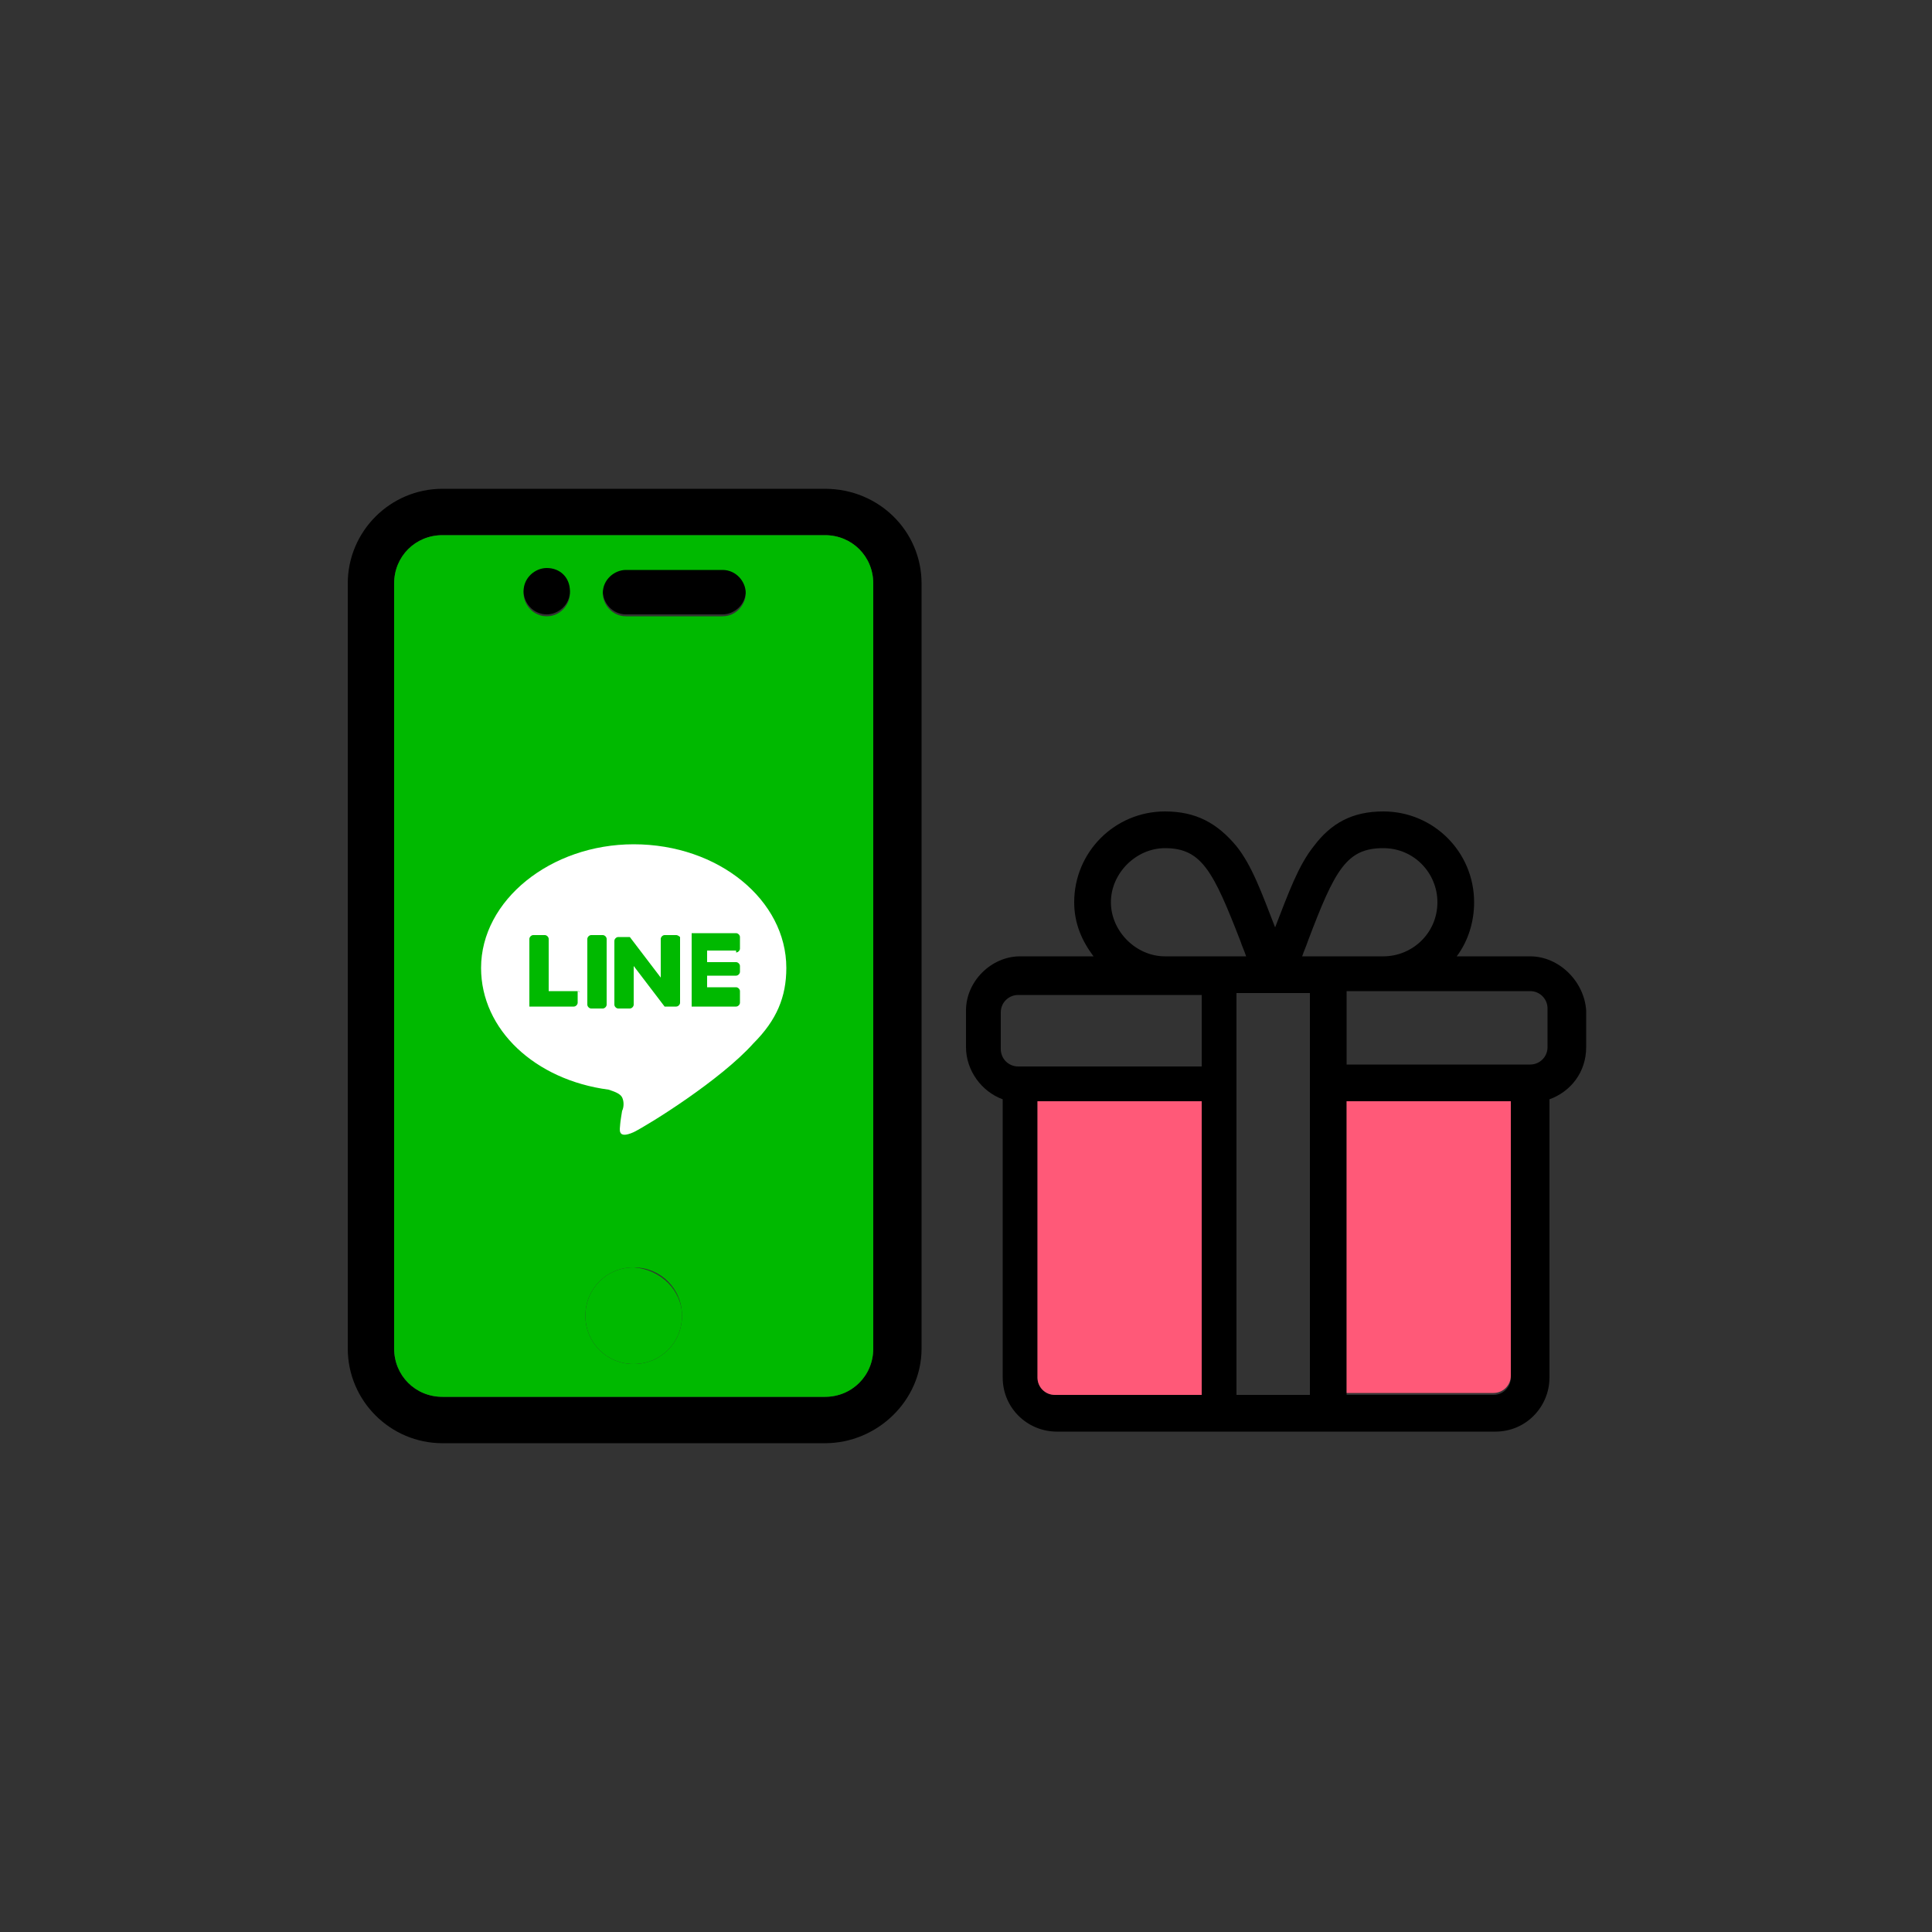
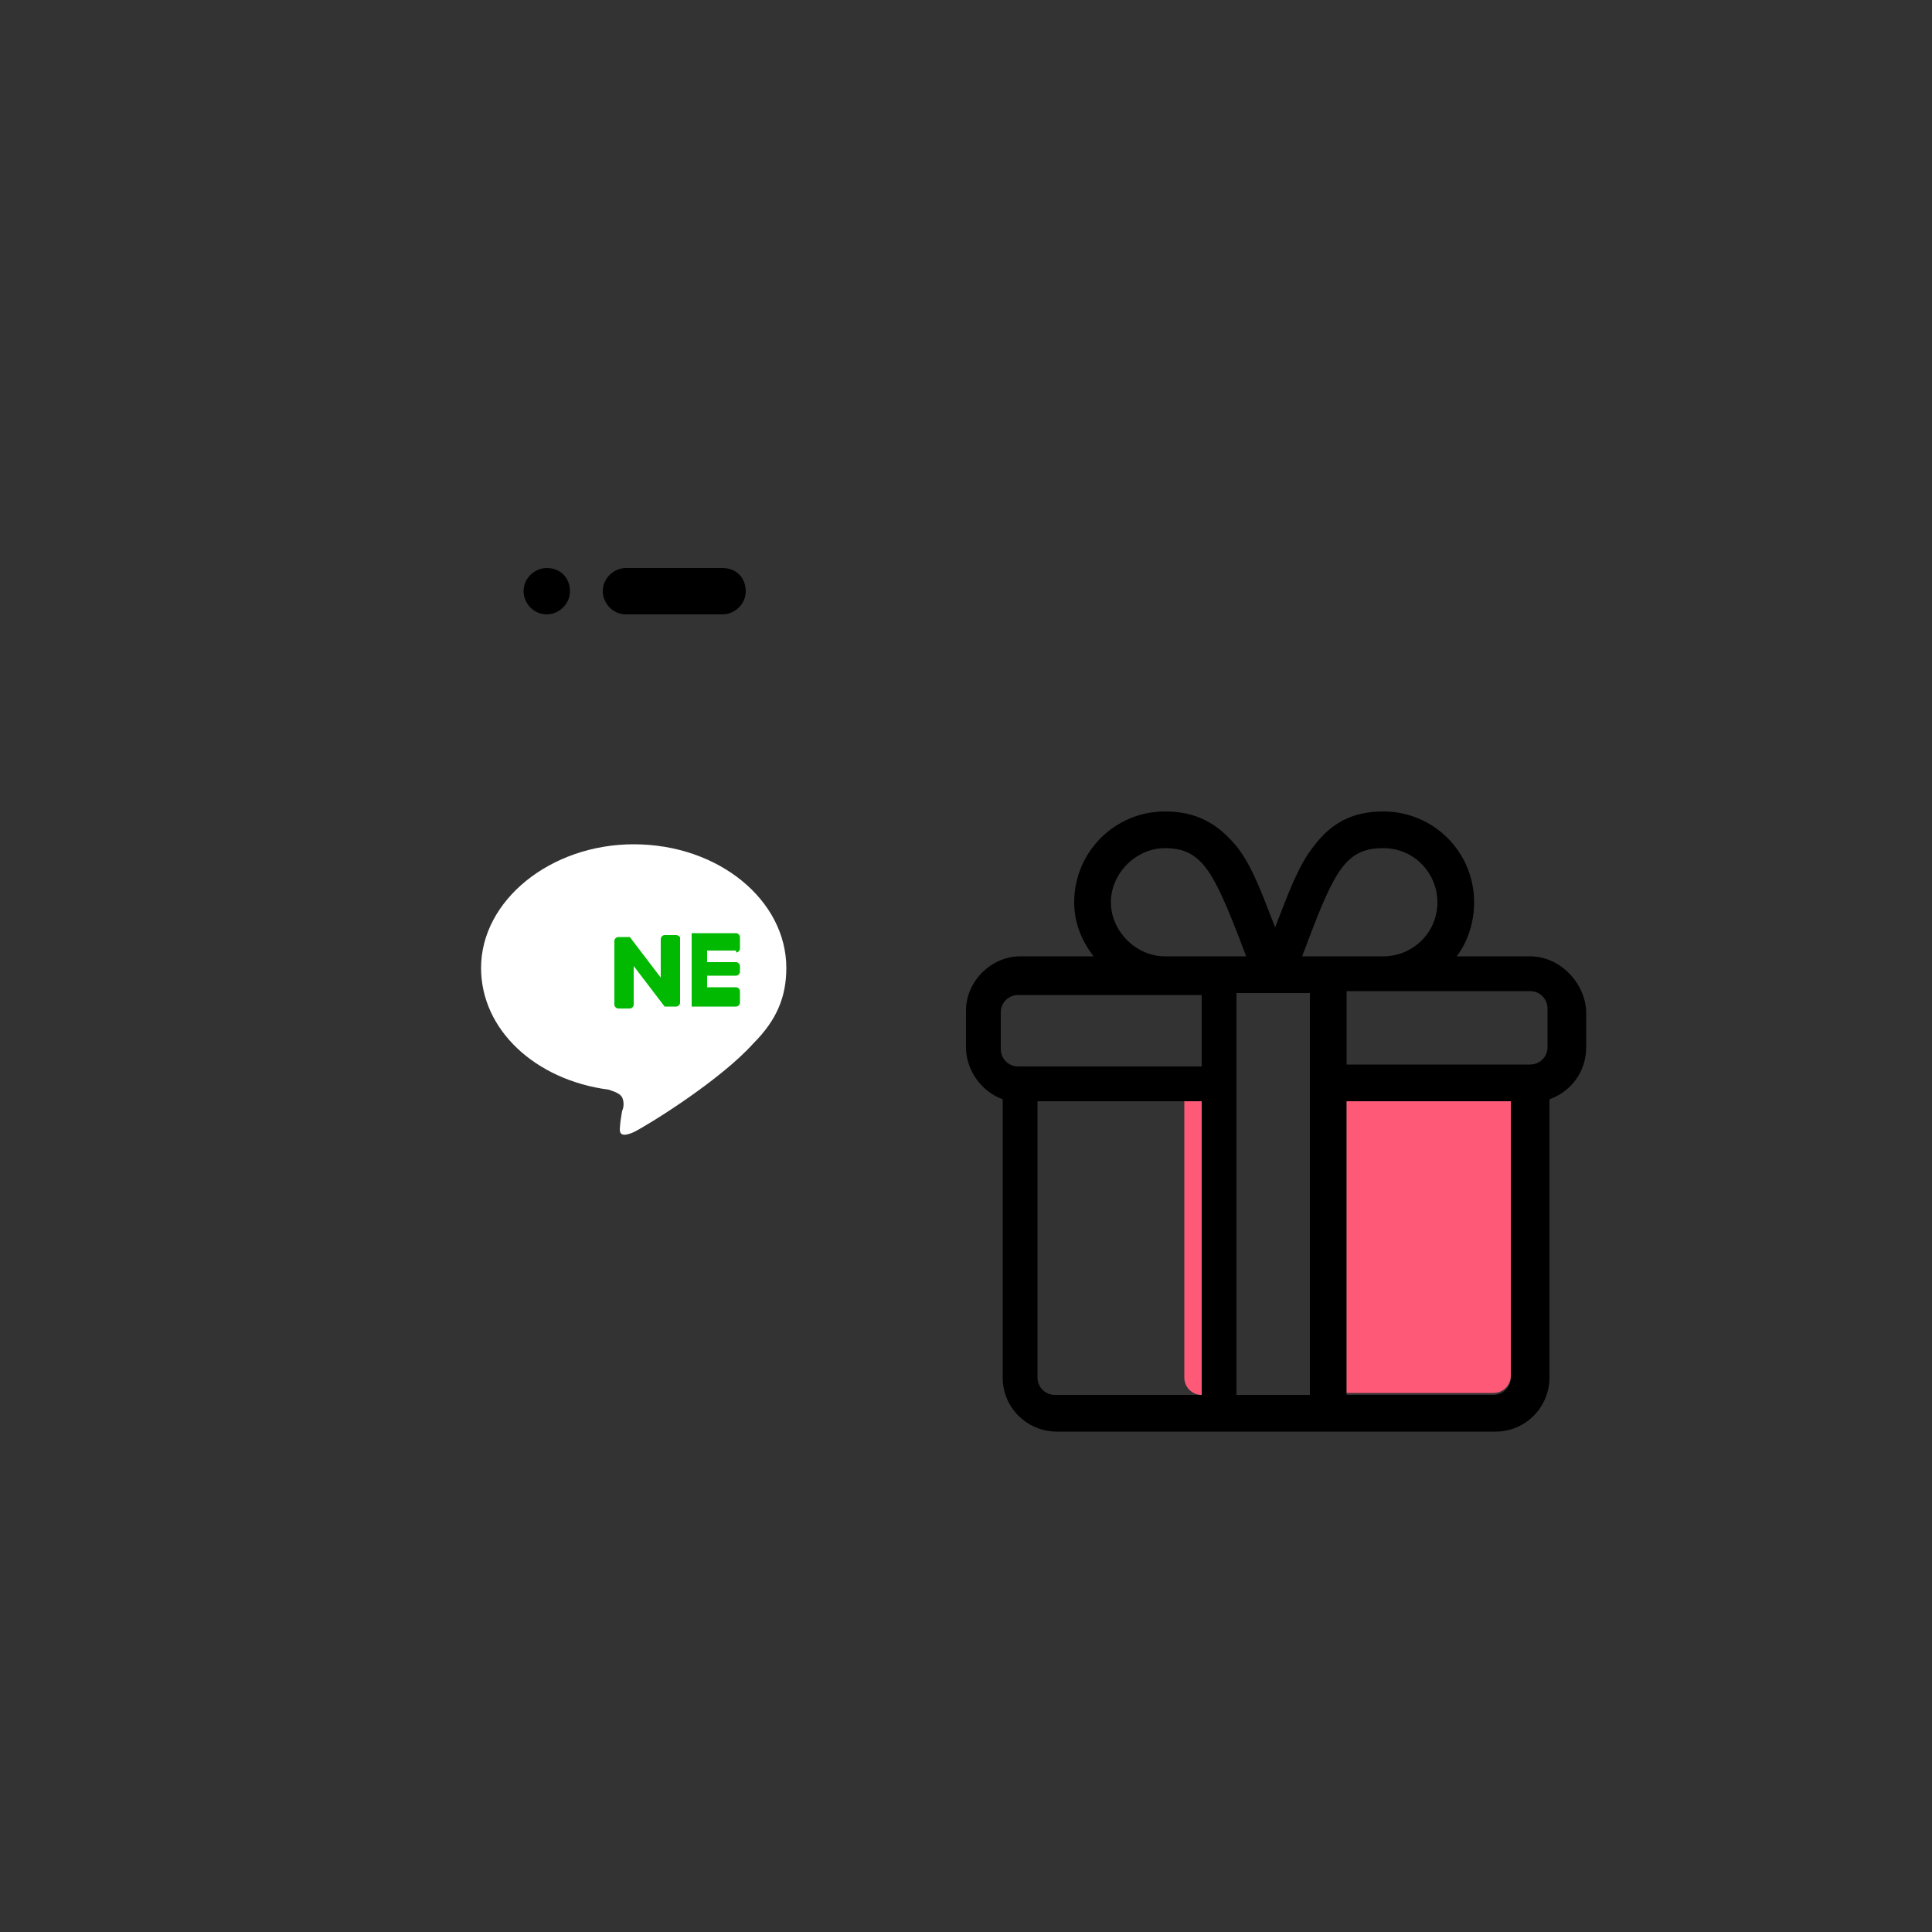
<svg xmlns="http://www.w3.org/2000/svg" version="1.1" id="圖層_1" x="0px" y="0px" viewBox="0 0 100 100" style="enable-background:new 0 0 100 100;" xml:space="preserve">
  <rect x="0" y="0" width="100" height="100" fill="#333333" stroke="none" />
  <style type="text/css">
	.st0{fill:#00B900;}
	.st1{fill:#FFFFFF;}
	.st2{fill:#FF5978;}
</style>
  <g>
    <g>
      <g>
        <g>
          <path d="M38.6,30.6c0,0.7-0.6,1.2-1.2,1.2h-5c-0.7,0-1.2-0.6-1.2-1.2c0-0.7,0.6-1.2,1.2-1.2h5C38.1,29.4,38.6,29.9,38.6,30.6z" />
        </g>
      </g>
      <g>
        <g>
-           <path d="M42.7,25.3H22.9c-2.7,0-4.9,2.2-4.9,4.9v39.6c0,2.7,2.2,4.9,4.9,4.9h19.8c2.7,0,5-2.2,5-4.9V30.2      C47.7,27.5,45.5,25.3,42.7,25.3z M45.2,69.8c0,1.4-1.1,2.5-2.5,2.5H22.9c-1.4,0-2.5-1.1-2.5-2.5V30.2c0-1.4,1.1-2.5,2.5-2.5      h19.8c1.4,0,2.5,1.1,2.5,2.5V69.8z" />
-           <path class="st0" d="M42.7,27.7H22.9c-1.4,0-2.5,1.1-2.5,2.5v39.6c0,1.4,1.1,2.5,2.5,2.5h19.8c1.4,0,2.5-1.1,2.5-2.5V30.2      C45.2,28.8,44.1,27.7,42.7,27.7z M28.3,31.9c-0.7,0-1.2-0.6-1.2-1.2c0-0.7,0.6-1.2,1.2-1.2c0.7,0,1.2,0.6,1.2,1.2      C29.5,31.3,29,31.9,28.3,31.9z M32.8,70.6c-1.4,0-2.5-1.1-2.5-2.5c0-1.4,1.1-2.5,2.5-2.5c1.4,0,2.5,1.1,2.5,2.5      C35.3,69.5,34.2,70.6,32.8,70.6z M37.4,31.9h-5c-0.7,0-1.2-0.6-1.2-1.2c0-0.7,0.6-1.2,1.2-1.2h5c0.7,0,1.2,0.6,1.2,1.2      C38.6,31.3,38.1,31.9,37.4,31.9z" />
-         </g>
+           </g>
      </g>
      <g>
        <g>
-           <path class="st0" d="M35.3,68.1c0,1.4-1.1,2.5-2.5,2.5c-1.4,0-2.5-1.1-2.5-2.5c0-1.4,1.1-2.5,2.5-2.5      C34.2,65.7,35.3,66.8,35.3,68.1z" />
-         </g>
+           </g>
      </g>
      <g>
        <g>
          <path d="M29.5,30.6c0,0.7-0.6,1.2-1.2,1.2c-0.7,0-1.2-0.6-1.2-1.2c0-0.7,0.6-1.2,1.2-1.2C29,29.4,29.5,29.9,29.5,30.6z" />
        </g>
      </g>
    </g>
    <g id="TYPE_A_1_">
      <g>
        <path class="st1" d="M40.7,50.1c0-3.5-3.5-6.4-7.9-6.4c-4.3,0-7.9,2.9-7.9,6.4c0,3.2,2.8,5.8,6.6,6.3c0.3,0.1,0.6,0.2,0.7,0.4     c0.1,0.2,0.1,0.5,0,0.7c0,0-0.1,0.6-0.1,0.7c0,0.2-0.2,0.8,0.7,0.4c0.8-0.4,4.5-2.7,6.2-4.6h0C40.2,52.8,40.7,51.6,40.7,50.1" />
        <g>
-           <path class="st0" d="M31.2,48.4h-0.6c-0.1,0-0.2,0.1-0.2,0.2V52c0,0.1,0.1,0.2,0.2,0.2h0.6c0.1,0,0.2-0.1,0.2-0.2v-3.4      C31.4,48.5,31.3,48.4,31.2,48.4" />
          <path class="st0" d="M35,48.4h-0.6c-0.1,0-0.2,0.1-0.2,0.2v2l-1.6-2.1c0,0,0,0,0,0c0,0,0,0,0,0c0,0,0,0,0,0c0,0,0,0,0,0      c0,0,0,0,0,0c0,0,0,0,0,0c0,0,0,0,0,0c0,0,0,0,0,0c0,0,0,0,0,0c0,0,0,0,0,0c0,0,0,0,0,0c0,0,0,0,0,0c0,0,0,0,0,0c0,0,0,0,0,0      c0,0,0,0,0,0c0,0,0,0,0,0c0,0,0,0,0,0c0,0,0,0,0,0c0,0,0,0,0,0h-0.6c-0.1,0-0.2,0.1-0.2,0.2V52c0,0.1,0.1,0.2,0.2,0.2h0.6      c0.1,0,0.2-0.1,0.2-0.2v-2l1.6,2.1c0,0,0,0,0,0c0,0,0,0,0,0c0,0,0,0,0,0c0,0,0,0,0,0c0,0,0,0,0,0c0,0,0,0,0,0c0,0,0,0,0,0      c0,0,0,0,0,0c0,0,0,0,0,0c0,0,0,0,0,0H35c0.1,0,0.2-0.1,0.2-0.2v-3.4C35.2,48.5,35.1,48.4,35,48.4" />
-           <path class="st0" d="M29.9,51.3h-1.5v-2.7c0-0.1-0.1-0.2-0.2-0.2h-0.6c-0.1,0-0.2,0.1-0.2,0.2V52v0c0,0,0,0.1,0,0.1c0,0,0,0,0,0      c0,0,0,0,0,0c0,0,0.1,0,0.1,0h0h2.2c0.1,0,0.2-0.1,0.2-0.2v-0.6C30.1,51.4,30,51.3,29.9,51.3" />
          <path class="st0" d="M38.1,49.3c0.1,0,0.2-0.1,0.2-0.2v-0.6c0-0.1-0.1-0.2-0.2-0.2h-2.2h0c0,0-0.1,0-0.1,0c0,0,0,0,0,0      c0,0,0,0,0,0c0,0,0,0.1,0,0.1v0V52v0c0,0,0,0.1,0,0.1c0,0,0,0,0,0c0,0,0,0,0,0c0,0,0.1,0,0.1,0h0h2.2c0.1,0,0.2-0.1,0.2-0.2      v-0.6c0-0.1-0.1-0.2-0.2-0.2h-1.5v-0.6h1.5c0.1,0,0.2-0.1,0.2-0.2V50c0-0.1-0.1-0.2-0.2-0.2h-1.5v-0.6H38.1z" />
        </g>
      </g>
    </g>
    <g>
      <g>
        <path d="M79.2,49.5h-3.8c0.6-0.8,0.9-1.8,0.9-2.8c0-2.6-2.1-4.7-4.7-4.7c-1.6,0-2.7,0.6-3.6,1.8c-0.8,1-1.3,2.4-2,4.2     c-0.7-1.8-1.2-3.2-2-4.2C63,42.6,61.9,42,60.3,42c-2.6,0-4.7,2.1-4.7,4.7c0,1.1,0.4,2,1,2.8h-3.8c-1.5,0-2.8,1.3-2.8,2.8v1.9     c0,1.2,0.8,2.3,1.9,2.7v14.4c0,1.6,1.3,2.8,2.8,2.8h22.7c1.6,0,2.8-1.3,2.8-2.8V56.9c1.1-0.4,1.9-1.4,1.9-2.7v-1.9     C82,50.8,80.7,49.5,79.2,49.5z M67.7,48.7c1.4-3.7,2-4.8,3.9-4.8c1.6,0,2.8,1.3,2.8,2.8c0,1.6-1.3,2.8-2.8,2.8h-4.2     C67.5,49.2,67.6,49,67.7,48.7z M60.3,43.9c1.9,0,2.5,1.2,3.9,4.8c0.1,0.3,0.2,0.5,0.3,0.8h-4.2c-1.5,0-2.8-1.3-2.8-2.8     C57.5,45.2,58.8,43.9,60.3,43.9z M62.2,72.2h-7.6c-0.5,0-0.9-0.4-0.9-0.9V57h8.5V72.2z M62.2,55.2h-9.5c-0.5,0-0.9-0.4-0.9-0.9     v-1.9c0-0.5,0.4-0.9,0.9-0.9h9.5V55.2z M67.8,72.2h-3.8V51.4h3.8V72.2z M78.2,71.3c0,0.5-0.4,0.9-0.9,0.9h-7.6V57h8.5V71.3z      M80.1,54.2c0,0.5-0.4,0.9-0.9,0.9h-9.5v-3.8h9.5c0.5,0,0.9,0.4,0.9,0.9V54.2z" />
        <path class="st2" d="M78.2,57v14.2c0,0.5-0.4,0.9-0.9,0.9h-7.6V57H78.2z" />
-         <path class="st2" d="M62.2,57v15.2h-7.6c-0.5,0-0.9-0.4-0.9-0.9V57H62.2z" />
+         <path class="st2" d="M62.2,57v15.2c-0.5,0-0.9-0.4-0.9-0.9V57H62.2z" />
      </g>
    </g>
  </g>
</svg>